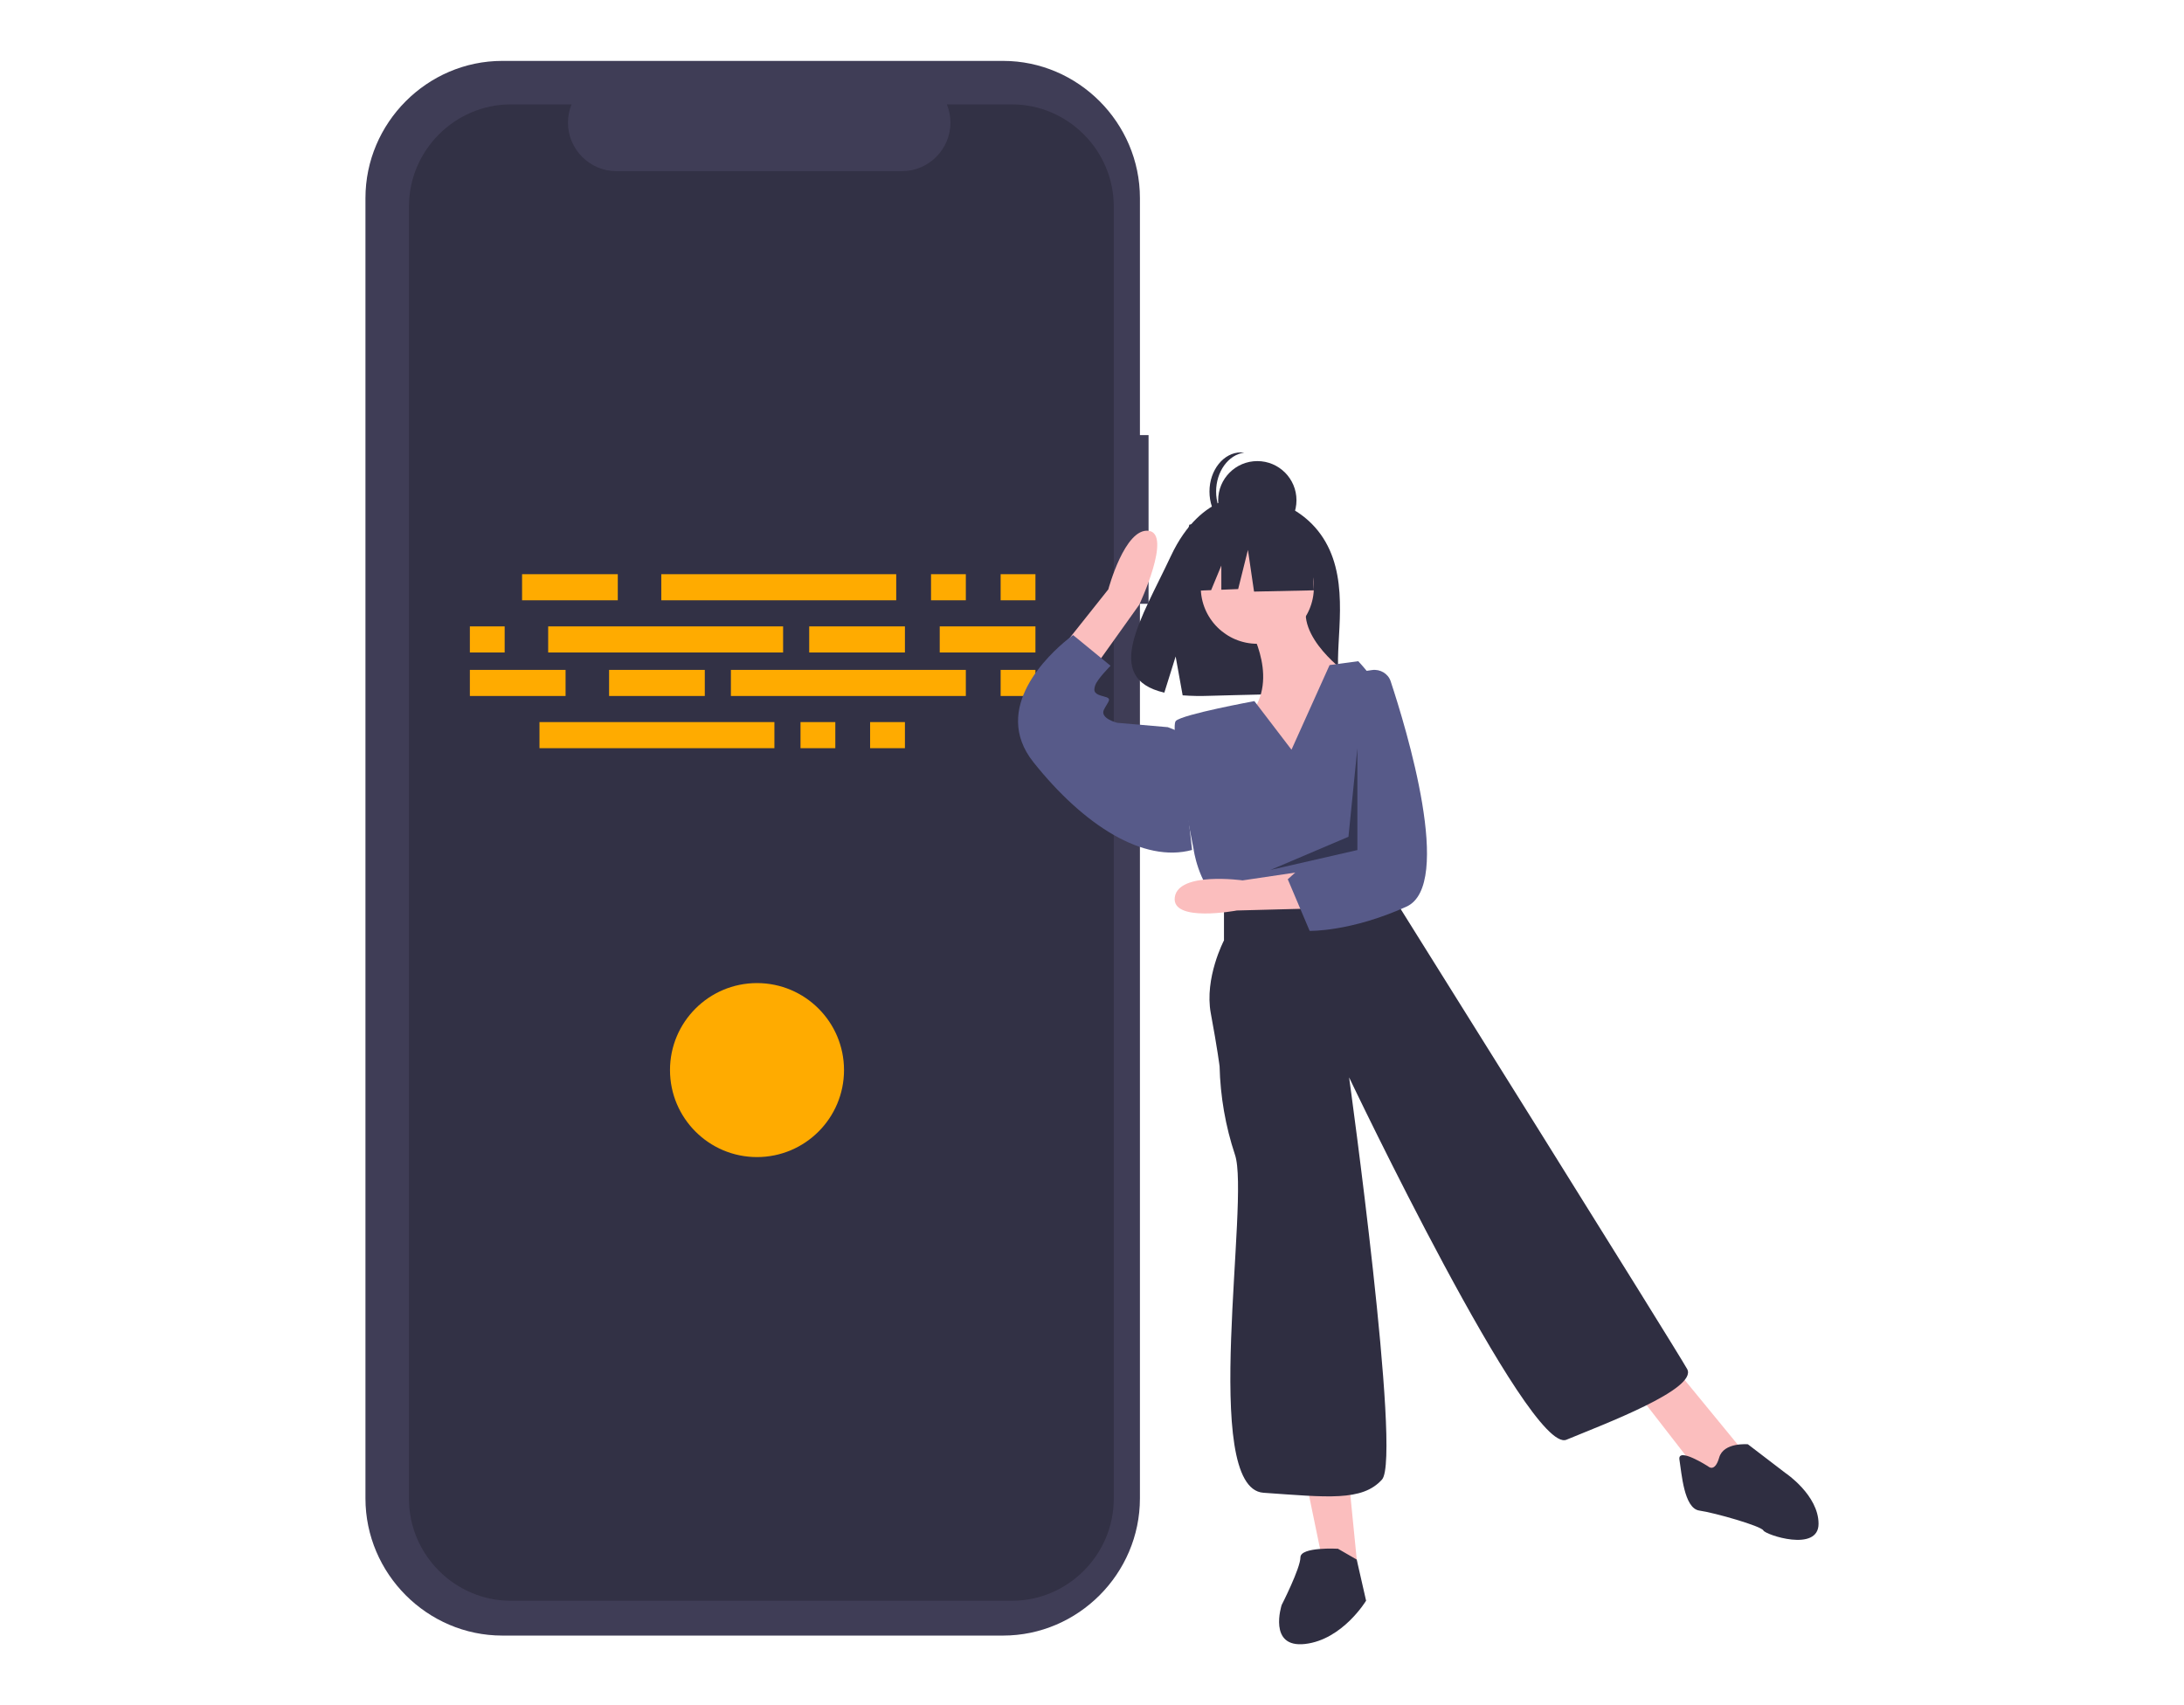
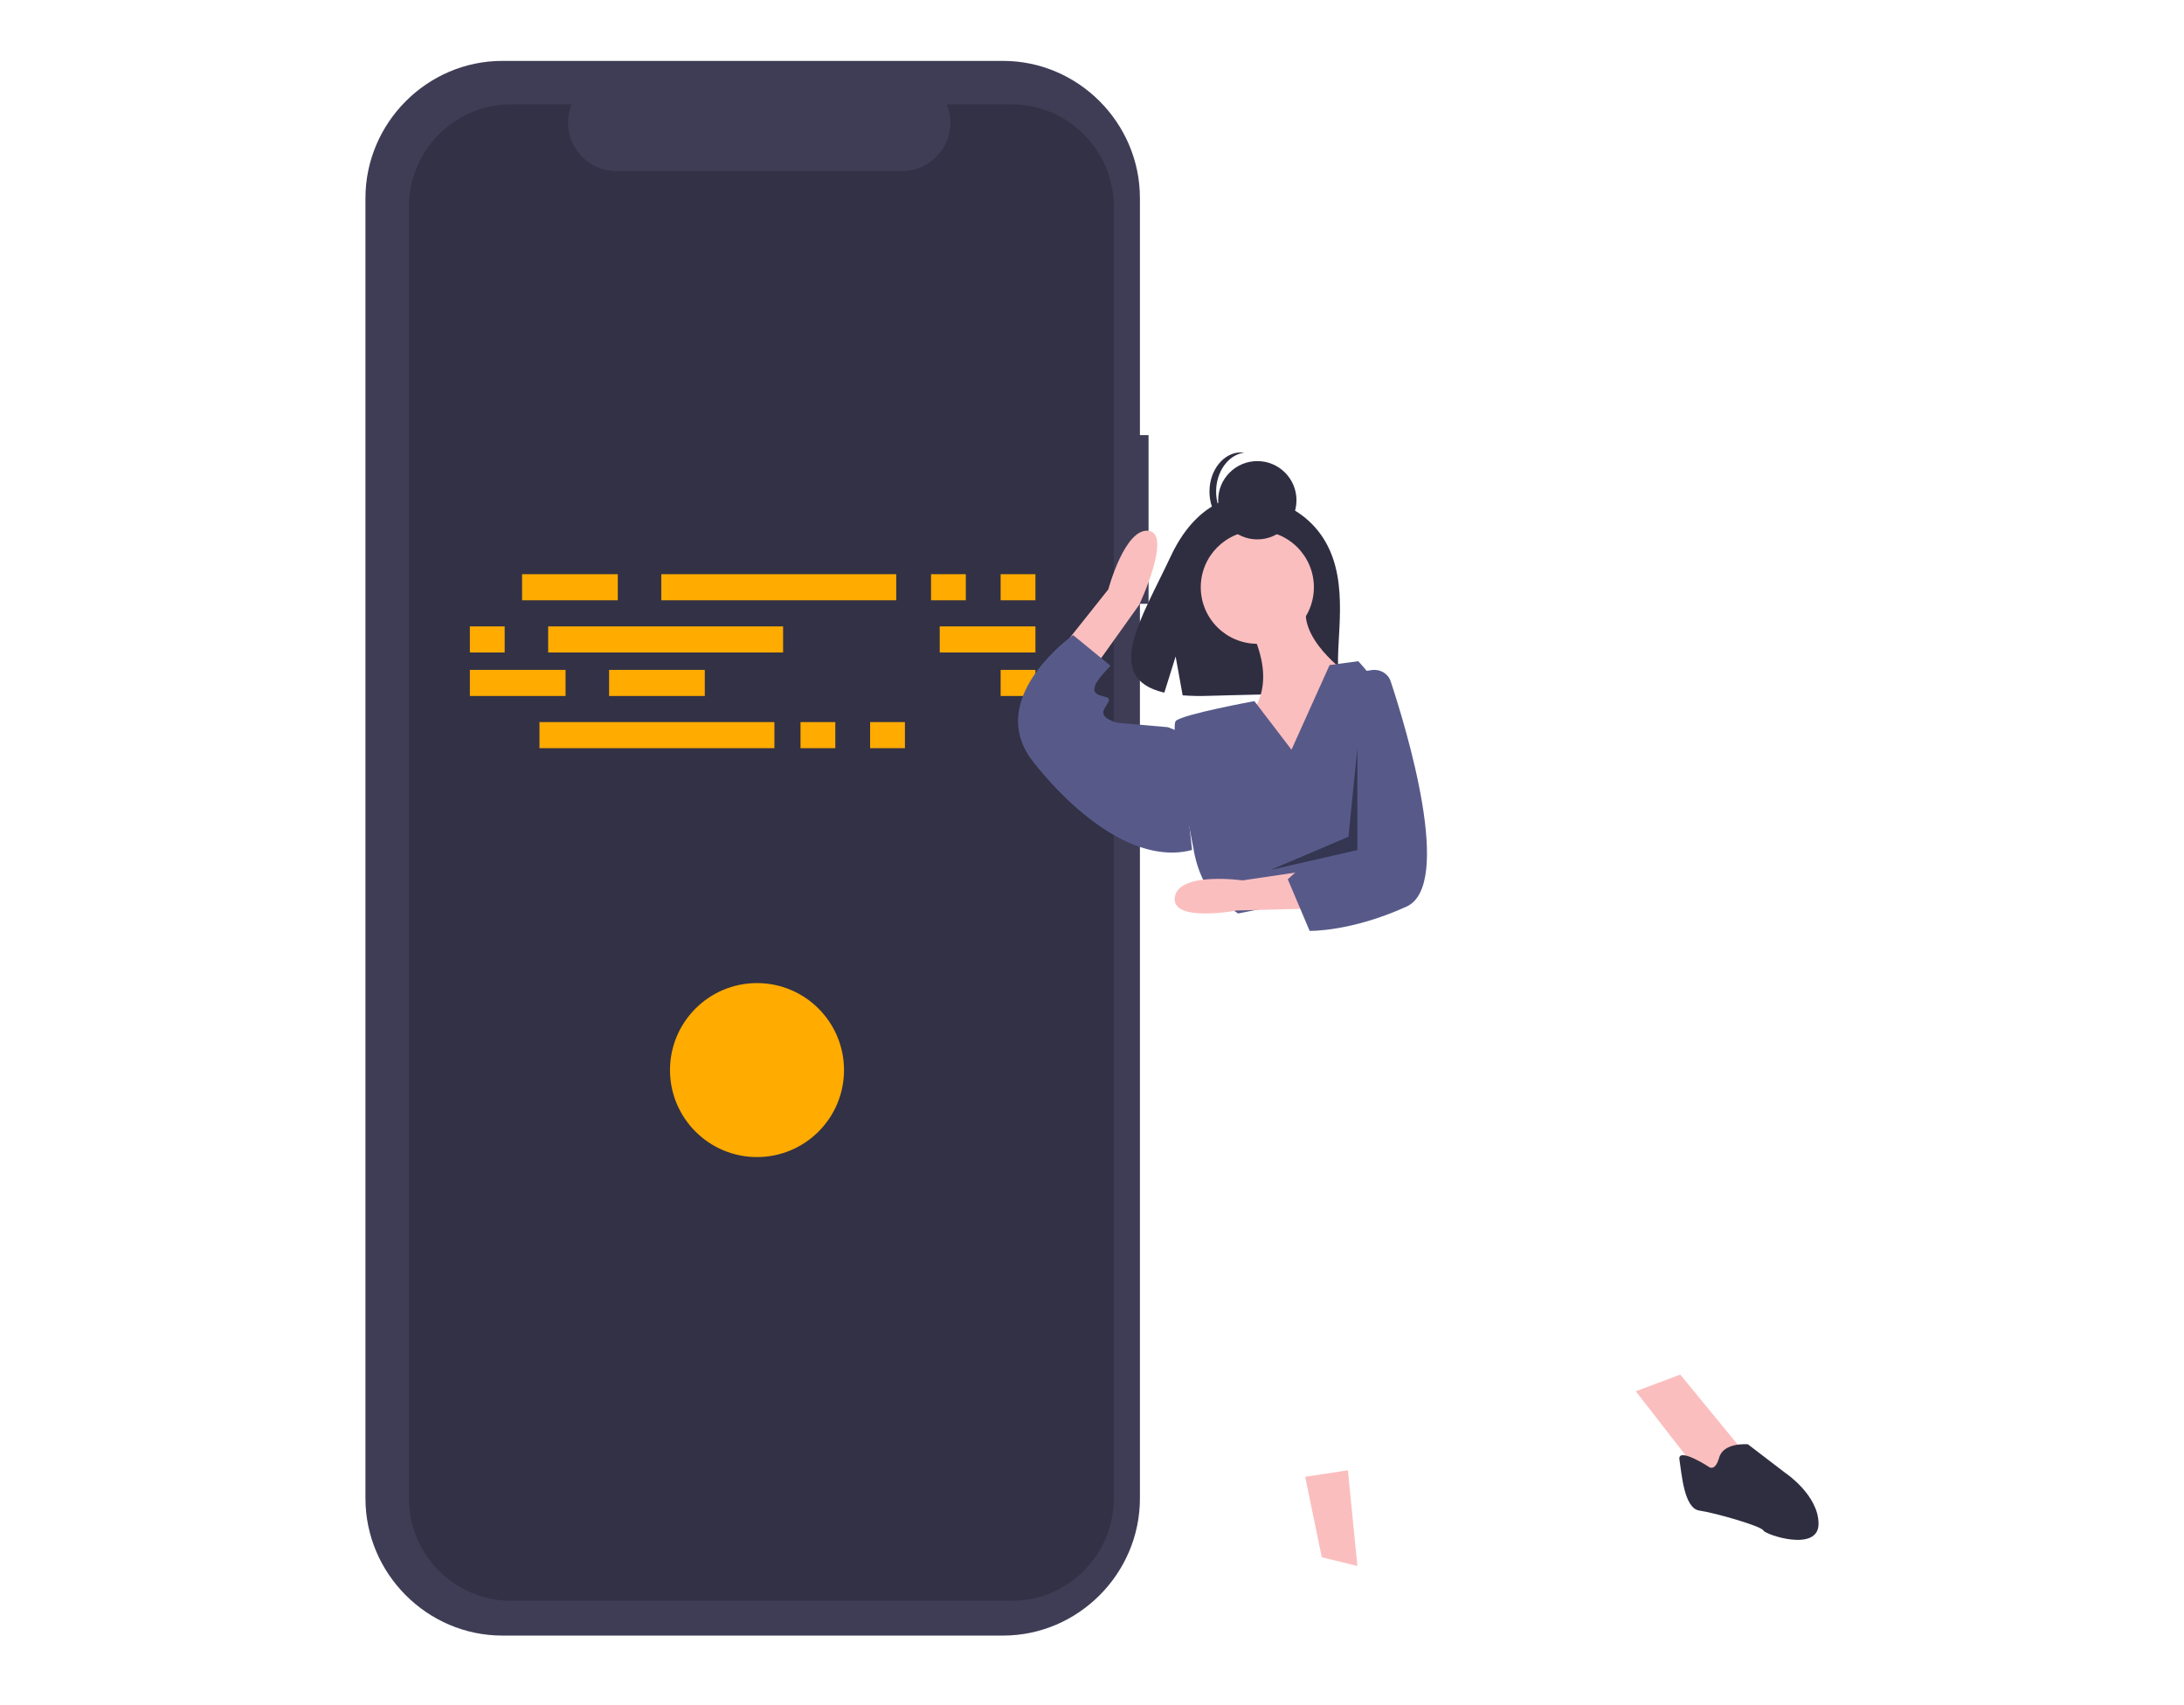
<svg xmlns="http://www.w3.org/2000/svg" width="251px" height="196px" viewBox="0 0 251 196" version="1.1">
  <title>keyword-research copy 56</title>
  <g id="Page-1" stroke="none" stroke-width="1" fill="none" fill-rule="evenodd">
    <g id="keyword-research-copy-56">
      <rect id="Rectangle" fill="#FFFFFF" x="0" y="0" width="251" height="196" />
      <g id="Group-39" transform="translate(42, 7)">
        <path d="M90,43.012 L89.008,43.012 L89.008,15.768 C89.008,7.118 81.91,0 73.284,0 L15.724,0 C7.098,0 0,7.118 0,15.768 L0,165.232 C0,173.882 7.098,181 15.724,181 L73.284,181 C81.91,181 89.008,173.882 89.008,165.232 L89.008,62.405 L90,62.405 L90,43.012 Z" id="Fill-1" fill="#3F3D56" />
        <path d="M74.304,5 L66.82,5 C67.092,5.668 67.232,6.382 67.232,7.103 C67.232,10.158 64.724,12.672 61.676,12.672 L28.831,12.672 C25.783,12.672 23.274,10.158 23.274,7.103 C23.274,6.382 23.414,5.668 23.686,5 L16.696,5 C10.28,5 5,10.291 5,16.721 L5,165.279 C5,171.709 10.28,177 16.696,177 L74.304,177 C80.72,177 86,171.709 86,165.279 L86,16.721 C86,10.291 80.72,5 74.304,5 Z" id="Fill-3" fill-opacity="0.2" fill="#000000" />
        <polygon id="Fill-6" fill="#FFAB00" points="18 62 29 62 29 59 18 59" />
        <polygon id="Fill-7" fill="#FFAB00" points="65 62 69 62 69 59 65 59" />
        <polygon id="Fill-8" fill="#FFAB00" points="73 62 77 62 77 59 73 59" />
        <polygon id="Fill-9" fill="#FFAB00" points="34 62 61 62 61 59 34 59" />
        <polygon id="Fill-10" fill="#FFAB00" points="50 79 54 79 54 76 50 76" />
        <polygon id="Fill-11" fill="#FFAB00" points="58 79 62 79 62 76 58 76" />
        <polygon id="Fill-12" fill="#FFAB00" points="20 79 47 79 47 76 20 76" />
-         <polygon id="Fill-13" fill="#FFAB00" points="51 68 62 68 62 65 51 65" />
        <polygon id="Fill-14" fill="#FFAB00" points="66 68 77 68 77 65 66 65" />
        <polygon id="Fill-15" fill="#FFAB00" points="12 68 16 68 16 65 12 65" />
        <polygon id="Fill-16" fill="#FFAB00" points="21 68 48 68 48 65 21 65" />
        <polygon id="Fill-17" fill="#FFAB00" points="28 73 39 73 39 70 28 70" />
        <polygon id="Fill-18" fill="#FFAB00" points="12 73 23 73 23 70 12 70" />
        <polygon id="Fill-19" fill="#FFAB00" points="73 73 77 73 77 70 73 70" />
-         <polygon id="Fill-20" fill="#FFAB00" points="42 73 69 73 69 70 42 70" />
        <path d="M45,106 C50.519,106 55,110.481 55,116 C55,121.519 50.519,126 45,126 C39.481,126 35,121.519 35,116 C35,110.481 39.481,106 45,106 Z" id="Fill-21" fill="#FFAB00" />
        <path d="M110.332,55.275 C107.438,50.253 101.712,50.019 101.712,50.019 C101.712,50.019 96.133,49.286 92.554,56.935 C89.218,64.064 84.613,70.947 91.812,72.616 L93.113,68.46 L93.918,72.925 C94.943,73.001 95.972,73.019 96.998,72.98 C104.708,72.724 112.05,73.054 111.814,70.213 C111.499,66.436 113.117,60.107 110.332,55.275 Z" id="Fill-22" fill="#2F2E41" />
-         <path d="M101,64.074 C101,64.074 104.673,69.519 102.469,73.926 C100.265,78.333 107.612,83 107.612,83 L113,70.556 C113,70.556 106.633,66.148 108.347,62 L101,64.074 Z" id="Fill-23" fill="#FBBEBE" />
+         <path d="M101,64.074 C101,64.074 104.673,69.519 102.469,73.926 C100.265,78.333 107.612,83 107.612,83 L113,70.556 C113,70.556 106.633,66.148 108.347,62 L101,64.074 " id="Fill-23" fill="#FBBEBE" />
        <path d="M102.5,54 C106.088,54 109,56.913 109,60.5 C109,64.088 106.088,67 102.5,67 C98.912,67 96,64.088 96,60.5 C96,56.913 98.912,54 102.5,54 Z" id="Fill-24" fill="#FBBEBE" />
        <path d="M80,67.505 L85.376,60.743 C85.376,60.743 87.269,53.654 90.01,54.013 C92.752,54.373 88.928,62.514 88.928,62.514 L83.586,70 L80,67.505 Z" id="Fill-25" fill="#FBBEBE" />
        <polygon id="Fill-26" fill="#FBBEBE" points="108 162.75 109.909 172 114 173 112.909 162" />
        <polygon id="Fill-27" fill="#FBBEBE" points="146 152.92 152.894 161.8 155.702 163 158 159.4 151.106 151" />
        <path d="M106.427,79.175 L102.162,73.589 C102.162,73.589 93.9,75.105 93.133,75.868 C92.366,76.632 95.178,90.623 95.178,90.623 C95.178,90.623 95.689,94.439 97.99,96.474 L100.291,98 L119.21,94.184 L119.922,85.809 C120.445,79.642 118.329,73.535 114.097,69 L110.805,69.448 L106.427,79.175 Z" id="Fill-28" fill="#575A89" />
        <path d="M93.481,77.089 L92.215,76.585 L86.393,76.081 C86.393,76.081 84.368,75.577 84.874,74.569 C85.38,73.561 85.887,73.309 84.874,73.056 C83.862,72.804 83.608,72.552 83.862,71.796 C84.115,71.04 85.634,69.528 85.634,69.528 L81.33,66 C81.33,66 81.097,66.164 80.721,66.467 C78.584,68.19 71.823,74.404 76.773,80.617 C82.596,87.926 89.431,92.21 95,90.698 L93.481,77.089 Z" id="Fill-29" fill="#575A89" />
-         <path d="M98.668,97.54 L98.668,101.095 C98.668,101.095 96.398,105.412 97.154,109.476 C97.911,113.539 98.164,115.571 98.164,115.571 C98.246,119.027 98.841,122.451 99.93,125.729 C101.695,130.808 95.893,164.077 103.209,164.585 C110.525,165.093 114.562,165.601 116.832,163.062 C119.103,160.522 113.048,116.841 113.048,116.841 C113.048,116.841 133.735,160.268 138.023,158.49 C142.312,156.712 153.16,152.649 151.899,150.363 C150.637,148.078 118.85,97.286 118.85,97.286 L117.841,95 L98.668,97.54 Z" id="Fill-30" fill="#2F2E41" />
-         <path d="M111.766,171.02 C111.766,171.02 107.453,170.772 107.453,172.015 C107.453,173.259 105.297,177.488 105.297,177.488 C105.297,177.488 103.68,182.463 107.992,181.965 C112.305,181.468 115,176.99 115,176.99 L113.922,172.264 L111.766,171.02 Z" id="Fill-31" fill="#2F2E41" />
        <path d="M154.312,161.552 C154.312,161.552 150.759,159.266 151.013,160.79 C151.267,162.314 151.52,166.377 153.297,166.631 C155.073,166.885 160.402,168.408 160.656,168.916 C160.91,169.424 167,171.455 167,168.154 C167,164.853 163.194,162.314 163.194,162.314 L158.88,159.013 C158.88,159.013 156.088,158.759 155.581,160.536 C155.073,162.314 154.312,161.552 154.312,161.552 Z" id="Fill-32" fill="#2F2E41" />
        <path d="M102.5,46 C104.984,46 107,48.016 107,50.5 C107,52.984 104.984,55 102.5,55 C100.016,55 98,52.984 98,50.5 C98,48.016 100.016,46 102.5,46 Z" id="Fill-33" fill="#2F2E41" />
        <path d="M97.764,49.5 C97.764,47.21 99.169,45.266 101,45.025 C100.873,45.008 100.745,45 100.617,45 C98.633,45 97,47.031 97,49.5 C97,51.969 98.633,54 100.617,54 C100.745,54 100.873,53.992 101,53.975 C99.169,53.734 97.764,51.79 97.764,49.5 Z" id="Fill-34" fill="#2F2E41" />
-         <polygon id="Fill-35" fill="#2F2E41" points="108.719 55.194 102.825 52 94.684 53.307 93 61 97.192 60.833 98.364 58.007 98.364 60.787 100.298 60.71 101.421 56.21 102.123 61 109 60.855" />
        <path d="M109,97.423 L100.147,97.656 C100.147,97.656 92.593,99.084 93.017,96.122 C93.441,93.16 100.81,94.196 100.81,94.196 L108.877,93 L109,97.423 Z" id="Fill-36" fill="#FBBEBE" />
        <path d="M115.676,70.021 C116.619,69.884 117.534,70.431 117.822,71.302 C119.606,76.693 125.104,94.736 119.642,97.212 C113.208,100.127 108.513,99.999 108.513,99.999 L106,94.067 L108.288,92.008 L110.73,76.952 L111.901,70.569 L115.676,70.021 Z" id="Fill-37" fill="#575A89" />
        <polygon id="Fill-38" fill-opacity="0.4" fill="#000000" points="114 79 112.974 89.182 104 93 114 90.709" />
      </g>
    </g>
  </g>
</svg>